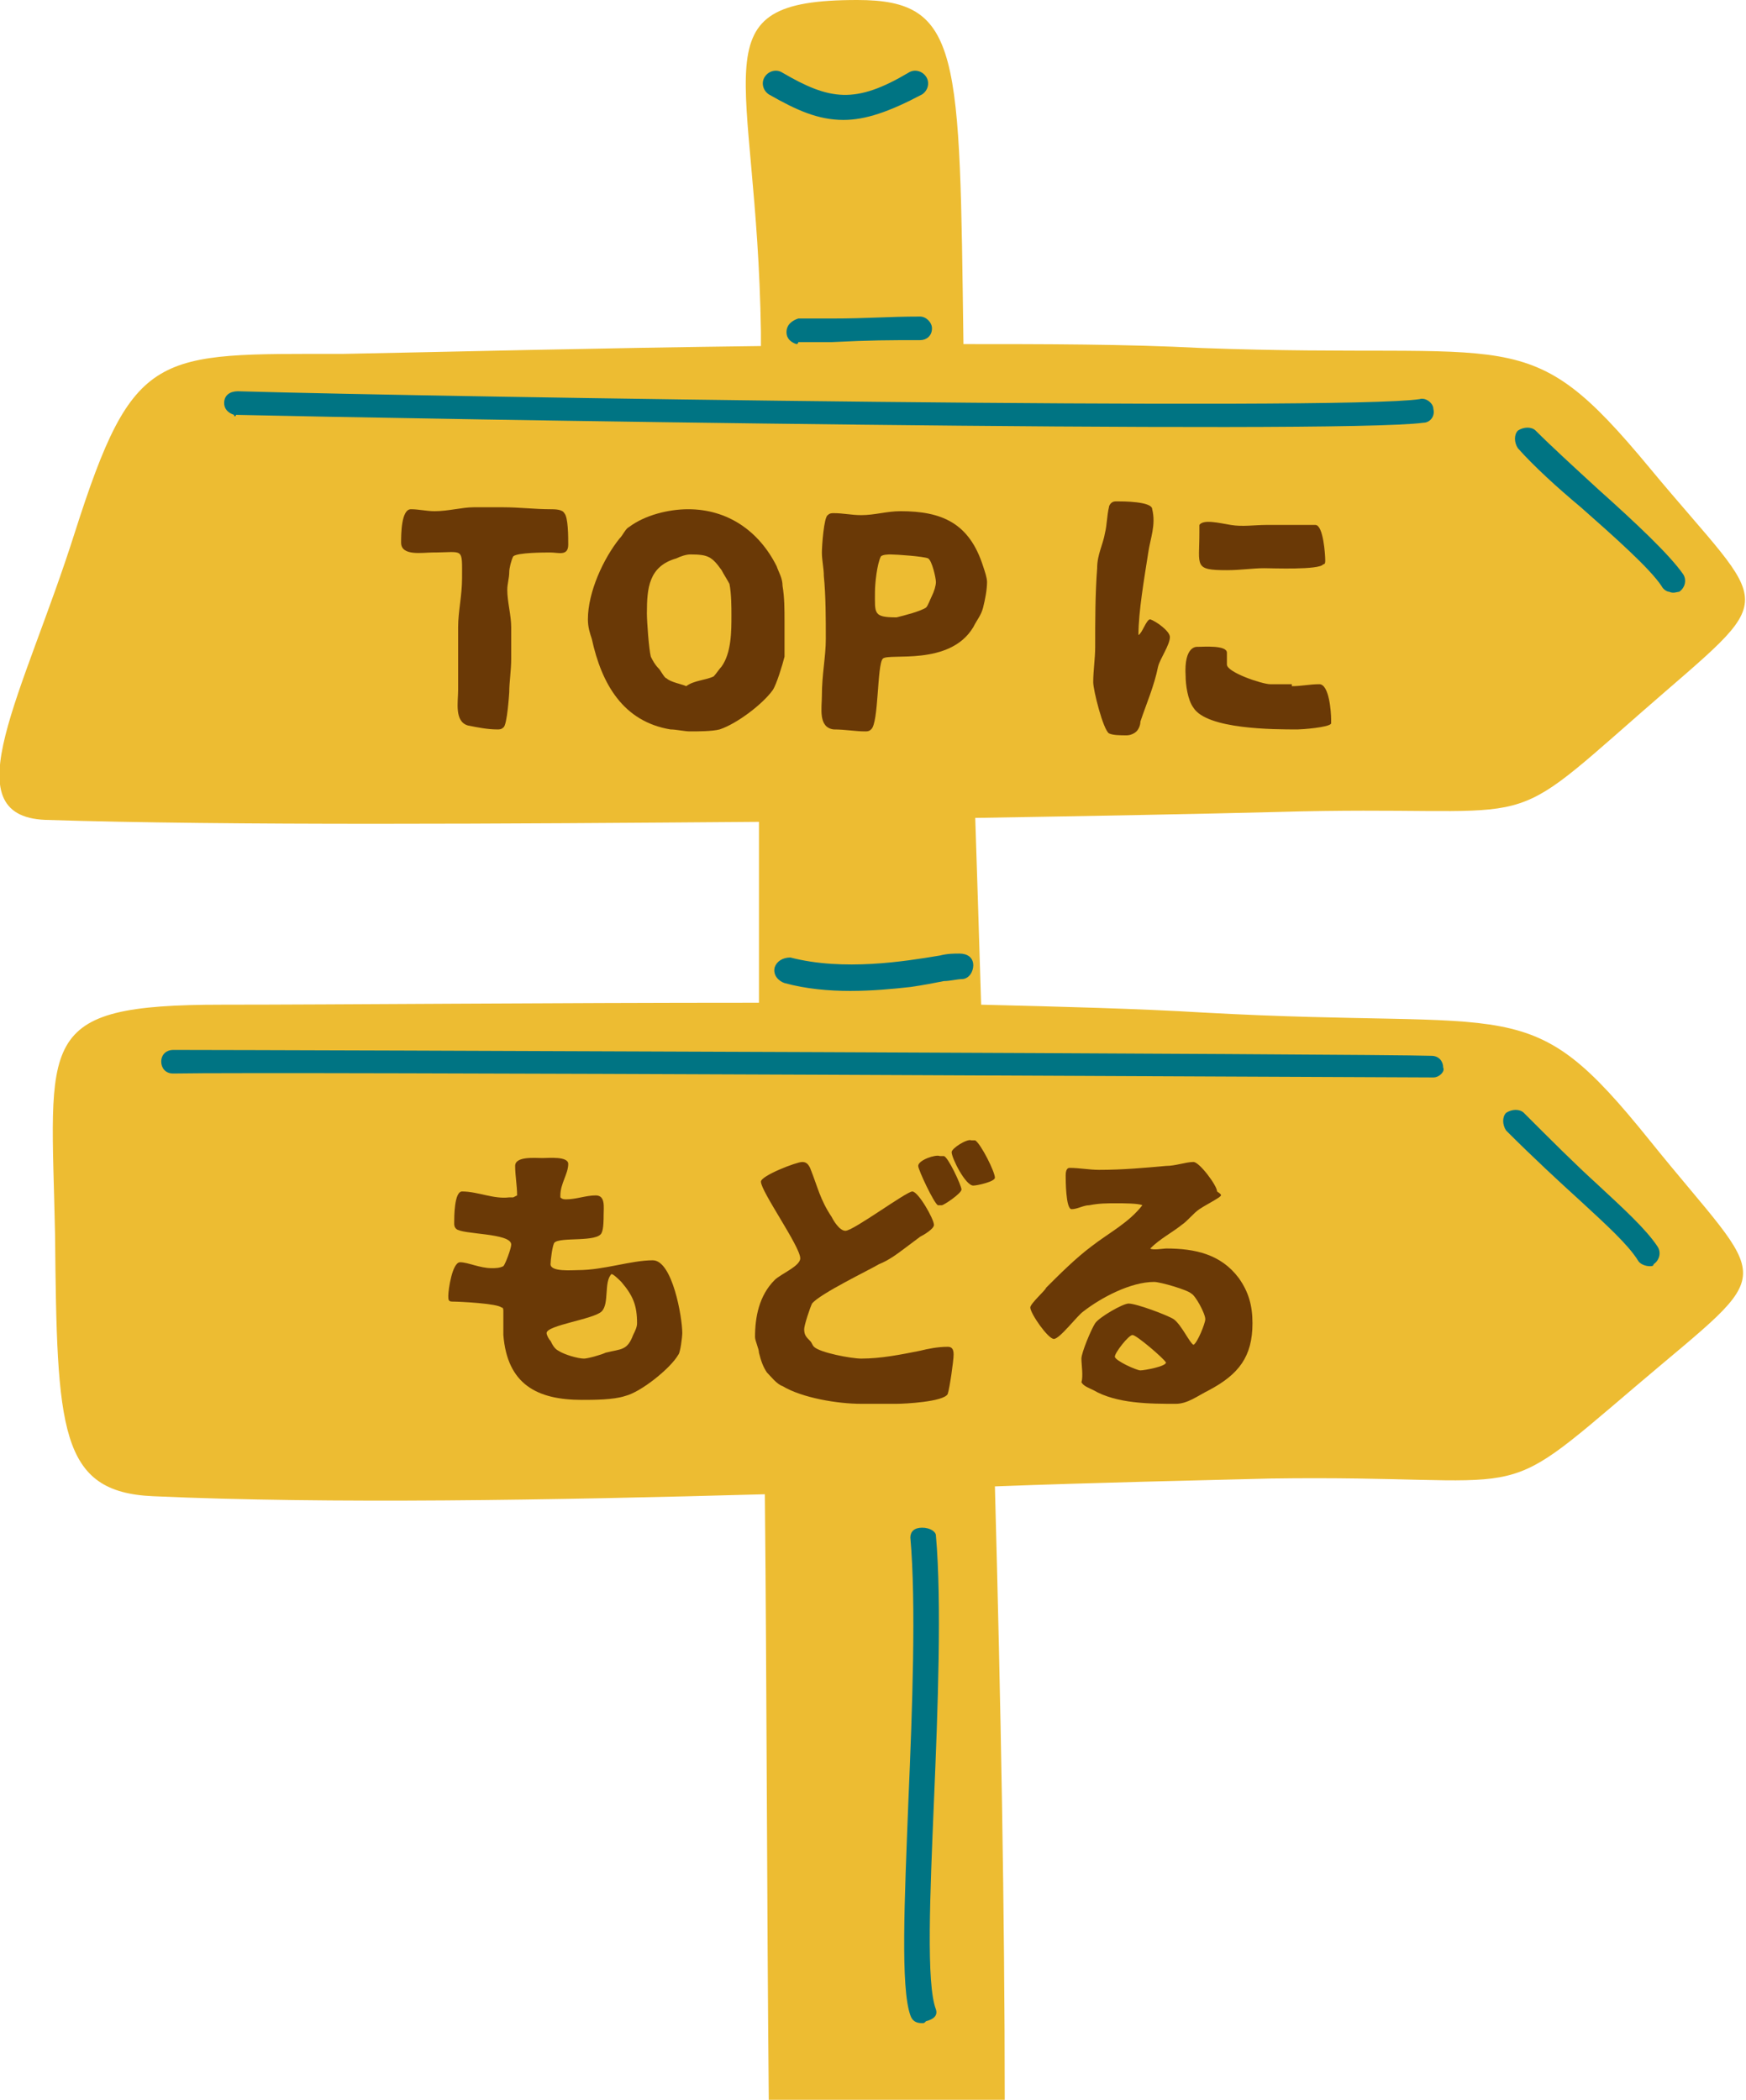
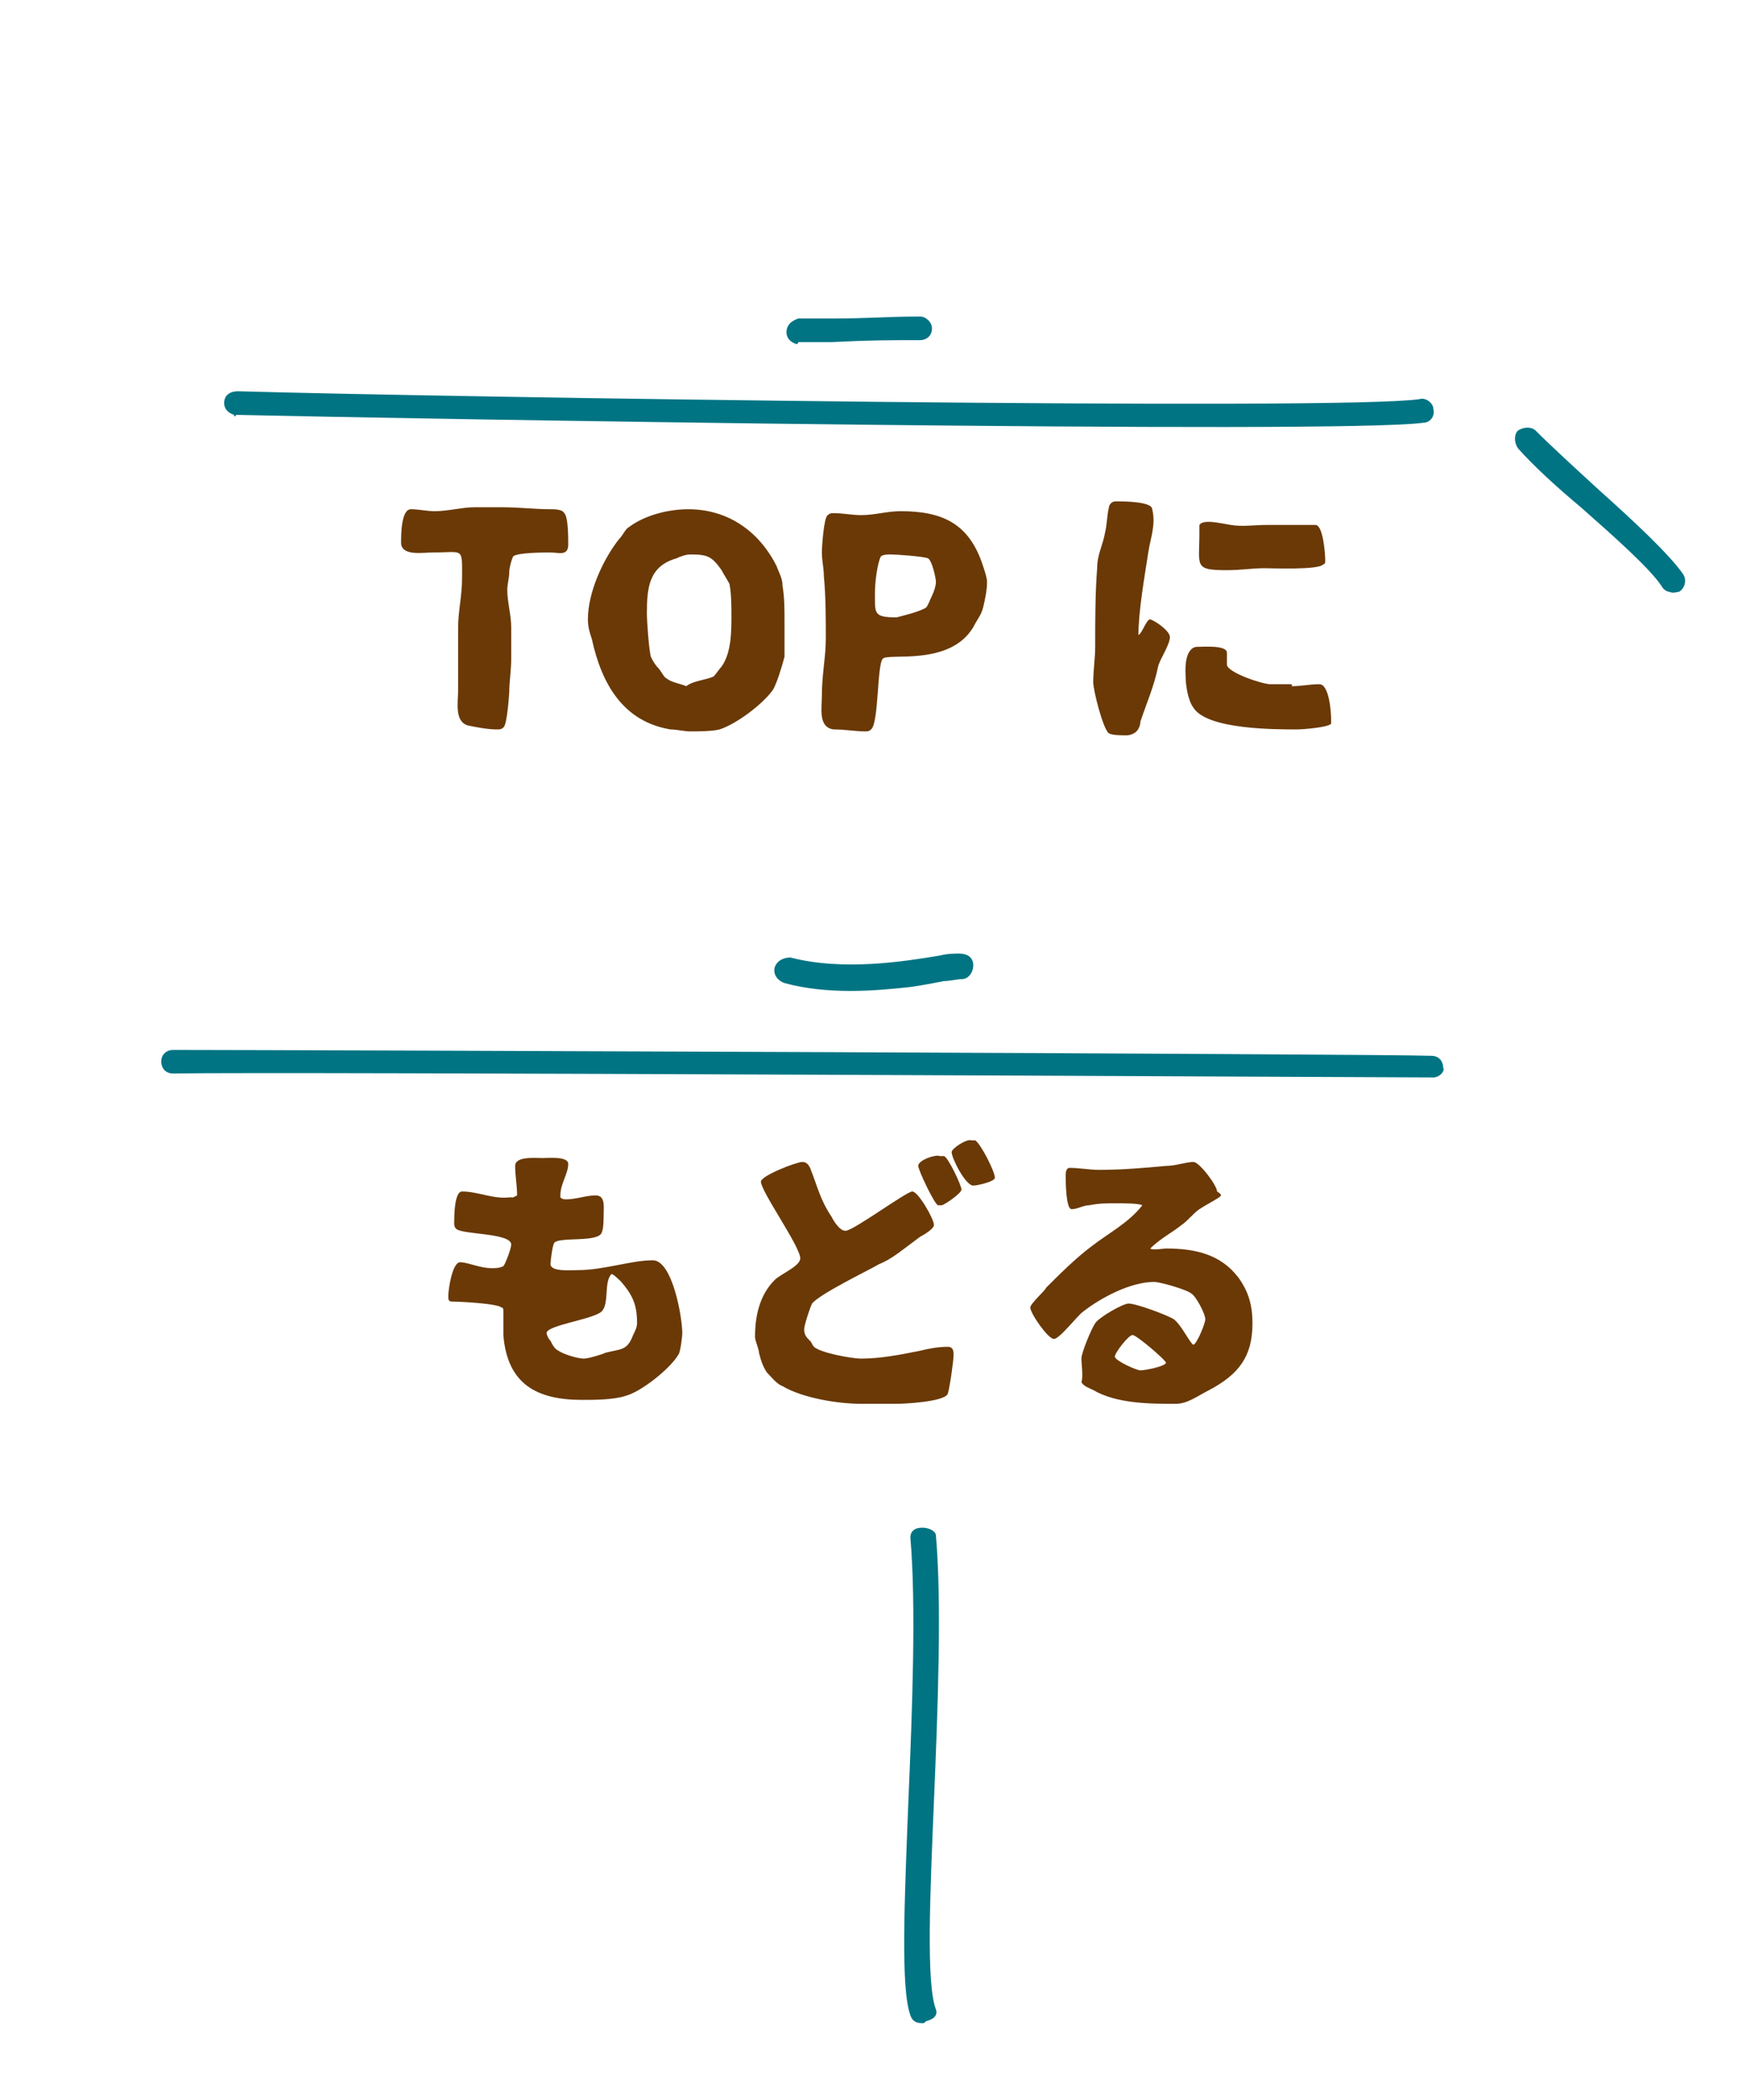
<svg xmlns="http://www.w3.org/2000/svg" version="1.1" id="レイヤー_1" x="0px" y="0px" viewBox="0 0 88.8 106.8" style="enable-background:new 0 0 88.8 106.8;" xml:space="preserve">
  <style type="text/css">
	.ドロップシャドウ{fill:none;}
	.角を丸くする_x0020_2_x0020_pt{fill:#FFFFFF;stroke:#231815;stroke-miterlimit:10;}
	.ライブ反射_x0020_X{fill:none;}
	.ベベルソフト{fill:url(#SVGID_1_);}
	.夕暮れ{fill:#FFFFFF;}
	.木の葉_GS{fill:#FFE100;}
	.ポンパドール_GS{fill-rule:evenodd;clip-rule:evenodd;fill:#4CABE1;}
	.st0{fill:#FFFFFF;}
	.st1{fill:#F8B62D;}
	.st2{fill:#62C05A;}
	.st3{fill:#EDBC32;}
	.st4{fill:#007483;}
	.st5{fill:#6A3906;}
</style>
  <linearGradient id="SVGID_1_" gradientUnits="userSpaceOnUse" x1="-1072.955" y1="-253.37" x2="-1072.248" y2="-252.663">
    <stop offset="0" style="stop-color:#E6E7EA" />
    <stop offset="0.175" style="stop-color:#E2E3E6" />
    <stop offset="0.354" style="stop-color:#D6D7DA" />
    <stop offset="0.535" style="stop-color:#C1C4C5" />
    <stop offset="0.717" style="stop-color:#A4A8A8" />
    <stop offset="0.899" style="stop-color:#808584" />
    <stop offset="1" style="stop-color:#686E6C" />
  </linearGradient>
  <g>
    <g>
-       <path class="st3" d="M61.2,51.5c-3.3-0.2-7.2-0.3-11.3-0.4c-0.1-3.3-0.2-6.4-0.3-9.5c6.1-0.1,11.4-0.2,15.3-0.3    c13.7-0.4,11.2,1.4,18.5-5c7.3-6.4,6.8-4.9,0.5-12.5c-6.3-7.6-6.6-5.5-22.8-6.1c-3.8-0.2-8-0.2-12.1-0.2C48.8,2.7,48.9,0,43.6,0    c-8.3,0-5.1,3.4-4.9,16.9c0,0.2,0,0.4,0,0.7c-8.3,0.1-16,0.3-21.3,0.4C7.9,18,6.8,17.7,3.8,27.1c-2.6,8.2-6.3,14.4-1.5,14.6    c9.4,0.3,23.4,0.2,36.3,0.1c0,3.1,0,6.3,0,9.2c-10.8,0-21.5,0.1-27.3,0.1c-9.6,0-8.7,1.7-8.5,11.7c0.1,9.9,0.2,13.1,5,13.3    c8.9,0.4,20.3,0.2,31.1-0.1c0.1,10.1,0.1,20.5,0.2,30.8h12c0-9.4-0.2-20.2-0.5-31.2c5.3-0.2,10.2-0.3,14-0.4    c13.7-0.2,11.2,1.6,18.6-4.7c7.4-6.3,6.9-4.8,0.7-12.5C77.7,50.3,77.4,52.4,61.2,51.5z" />
-     </g>
-     <path class="st4" d="M42.9,6.1c-1.3,0-2.4-0.5-3.8-1.3c-0.3-0.2-0.4-0.6-0.2-0.9c0.2-0.3,0.6-0.4,0.9-0.2c2.4,1.4,3.7,1.6,6.4,0   c0.3-0.2,0.7-0.1,0.9,0.2c0.2,0.3,0.1,0.7-0.2,0.9C45.2,5.7,44,6.1,42.9,6.1z" />
+       </g>
    <path class="st4" d="M11.9,21.1c-0.3-0.1-0.5-0.3-0.5-0.6c0-0.4,0.3-0.6,0.7-0.6c10.4,0.3,56.2,1,60.1,0.4c0.3-0.1,0.7,0.2,0.7,0.5   c0.1,0.4-0.2,0.7-0.5,0.7c-4.3,0.6-51.9-0.2-60.4-0.4C12,21.2,11.9,21.2,11.9,21.1z" />
    <path class="st4" d="M72.9,54.8C72.9,54.8,72.8,54.8,72.9,54.8c-2.8,0-58.9-0.3-64.1-0.2c-0.4,0-0.6-0.3-0.6-0.6   c0-0.4,0.3-0.6,0.6-0.6c5.2,0,61.3,0.2,64,0.3c0.4,0,0.6,0.3,0.6,0.6C73.5,54.5,73.2,54.8,72.9,54.8z" />
-     <path class="st4" d="M83.9,64.4c-0.2,0-0.5-0.1-0.6-0.3c-0.5-0.8-1.6-1.8-2.9-3c-1.1-1-2.4-2.2-3.8-3.6c-0.2-0.3-0.2-0.7,0-0.9   c0.3-0.2,0.7-0.2,0.9,0c1.4,1.4,2.6,2.6,3.7,3.6c1.4,1.3,2.5,2.3,3.1,3.2c0.2,0.3,0.1,0.7-0.2,0.9C84.1,64.4,84,64.4,83.9,64.4z" />
    <path class="st4" d="M84.9,30.1c-0.1,0-0.3-0.1-0.4-0.3c-0.6-0.9-2.4-2.5-4.1-4c-1.2-1-2.4-2.1-3.2-3c-0.2-0.3-0.2-0.7,0-0.9   c0.3-0.2,0.7-0.2,0.9,0c0.8,0.8,2,1.9,3.2,3c1.9,1.7,3.6,3.3,4.3,4.3c0.2,0.3,0.1,0.7-0.2,0.9C85.3,30.1,85.1,30.2,84.9,30.1z" />
    <path class="st4" d="M46.9,102.9c-0.3,0-0.5-0.1-0.6-0.4c-0.5-1.4-0.3-5.8-0.1-10.9c0.2-4.7,0.4-10,0.1-13.4c0-0.3,0.2-0.5,0.6-0.5   c0.4,0,0.7,0.2,0.7,0.4c0.3,3.4,0.1,8.8-0.1,13.5c-0.2,4.8-0.4,9.3,0.1,10.6c0.1,0.3-0.1,0.5-0.5,0.6C47,102.9,47,102.9,46.9,102.9   z" />
    <path class="st4" d="M40.5,17.5c-0.3-0.1-0.5-0.3-0.5-0.6c0-0.4,0.3-0.6,0.6-0.7l1.7,0c1.9,0,2.8-0.1,4.5-0.1   c0.3,0,0.6,0.3,0.6,0.6c0,0.4-0.3,0.6-0.6,0.6c-1.6,0-2.5,0-4.5,0.1l-1.7,0C40.6,17.5,40.5,17.5,40.5,17.5z" />
    <path class="st4" d="M46.3,50.2c-1.8,0.2-4.2,0.4-6.4-0.2c-0.3-0.1-0.6-0.4-0.5-0.8c0.1-0.3,0.4-0.5,0.8-0.5   c2.7,0.7,5.8,0.2,7.6-0.1c0.4-0.1,0.7-0.1,1-0.1c0.4,0,0.7,0.2,0.7,0.6c0,0.3-0.2,0.7-0.6,0.7c0,0,0,0,0,0c-0.2,0-0.6,0.1-0.9,0.1   C47.5,50,47,50.1,46.3,50.2z" />
    <g>
      <path class="st5" d="M26,33.5c0,0.6-0.1,1.2-0.1,1.7c0,0-0.1,1.7-0.3,1.8c-0.1,0.1-0.2,0.1-0.3,0.1c-0.5,0-1-0.1-1.5-0.2    c-0.7-0.2-0.5-1.2-0.5-1.8c0-1,0-2.1,0-3.2c0-0.8,0.2-1.6,0.2-2.5c0-1.6,0.1-1.3-1.5-1.3c-0.5,0-1.6,0.2-1.6-0.5    c0-0.4,0-1.7,0.5-1.7c0.4,0,0.8,0.1,1.2,0.1c0.7,0,1.4-0.2,2-0.2h1.5c0.8,0,1.6,0.1,2.4,0.1c0.2,0,0.6,0,0.7,0.2    c0.2,0.2,0.2,1.2,0.2,1.6c0,0.6-0.5,0.4-0.9,0.4c-0.3,0-1.7,0-1.9,0.2c-0.1,0.2-0.2,0.6-0.2,0.8c0,0.3-0.1,0.6-0.1,0.9    c0,0.6,0.2,1.3,0.2,1.9V33.5z" />
      <path class="st5" d="M31.5,27.4c0.2-0.2,0.3-0.5,0.5-0.6c0.8-0.6,2-0.9,3-0.9c2,0,3.6,1.1,4.5,2.9c0.1,0.3,0.3,0.6,0.3,1    c0.1,0.6,0.1,1.2,0.1,1.8c0,0.6,0,1.2,0,1.8c-0.1,0.4-0.4,1.4-0.6,1.7c-0.5,0.7-1.8,1.7-2.7,2c-0.4,0.1-1.1,0.1-1.5,0.1    c-0.3,0-0.7-0.1-1-0.1c-2.4-0.4-3.5-2.3-4-4.6c-0.1-0.3-0.2-0.6-0.2-1C29.9,30.1,30.7,28.4,31.5,27.4z M36.3,34.4    c0.1-0.1,0.3-0.4,0.4-0.5c0.5-0.7,0.5-1.8,0.5-2.6c0-0.4,0-1.1-0.1-1.6c-0.1-0.2-0.3-0.5-0.4-0.7c-0.5-0.7-0.7-0.8-1.6-0.8    c-0.2,0-0.5,0.1-0.7,0.2c-1.4,0.4-1.5,1.5-1.5,2.8c0,0.4,0.1,1.8,0.2,2.2c0.1,0.2,0.2,0.4,0.4,0.6c0.1,0.1,0.3,0.5,0.4,0.5    c0.2,0.2,0.8,0.3,1,0.4c0,0,0.1,0,0,0C35.3,34.6,35.9,34.6,36.3,34.4z" />
      <path class="st5" d="M42,32.5c0-1,0-2.2-0.1-3.2c0-0.4-0.1-0.8-0.1-1.2c0-0.3,0.1-1.8,0.3-1.9c0.1-0.1,0.2-0.1,0.3-0.1    c0.5,0,0.9,0.1,1.4,0.1c0.7,0,1.3-0.2,2-0.2c2.1,0,3.5,0.6,4.2,2.8c0.1,0.3,0.2,0.6,0.2,0.8c0,0.4-0.1,0.9-0.2,1.3    c-0.1,0.4-0.3,0.6-0.5,1c-1.2,2-4.3,1.3-4.6,1.6c-0.3,0.3-0.2,3.3-0.6,3.6c-0.1,0.1-0.2,0.1-0.3,0.1c-0.5,0-1-0.1-1.6-0.1    c-0.8-0.1-0.6-1.1-0.6-1.7C41.8,34.3,42,33.4,42,32.5z M47.1,30.9c0.1-0.1,0.2-0.4,0.3-0.6c0.1-0.2,0.2-0.5,0.2-0.7    c0-0.2-0.2-1.1-0.4-1.2c-0.2-0.1-1.6-0.2-1.9-0.2c-0.1,0-0.4,0-0.5,0.1c-0.2,0.4-0.3,1.4-0.3,1.8c0,1.1-0.1,1.3,1.1,1.3    C46,31.3,46.8,31.1,47.1,30.9z" />
      <path class="st5" d="M58.4,28.1c-0.2,1.3-0.5,3-0.5,4.2c0.2-0.1,0.4-0.8,0.6-0.8c0.3,0.1,1,0.6,1,0.9c0,0.4-0.5,1.1-0.6,1.5    c-0.2,1-0.6,1.9-0.9,2.8c0,0.2-0.1,0.4-0.2,0.5c-0.1,0.1-0.3,0.2-0.5,0.2c-0.3,0-0.7,0-0.9-0.1c-0.3-0.2-0.8-2.2-0.8-2.6    c0-0.6,0.1-1.2,0.1-1.8c0-1.3,0-2.7,0.1-4c0-0.7,0.3-1.2,0.4-1.8c0.1-0.4,0.1-0.9,0.2-1.3c0-0.1,0.1-0.2,0.1-0.2    c0.1-0.1,0.2-0.1,0.3-0.1c0.3,0,1.8,0,1.8,0.4C58.8,26.7,58.5,27.4,58.4,28.1z M65.7,34.9c0.5,0,0.9-0.1,1.4-0.1    c0.5,0,0.6,1.4,0.6,1.8c0,0.1,0,0.2,0,0.2c-0.1,0.2-1.5,0.3-1.7,0.3c-1.2,0-4.6,0-5.3-1.1c-0.3-0.4-0.4-1.2-0.4-1.6    c-0.1-1.6,0.6-1.5,0.6-1.5c0.3,0,1.5-0.1,1.5,0.3c0,0.2,0,0.4,0,0.6c0,0.4,1.8,1,2.2,1H65.7z M62.6,26.7c0.6,0.1,1.2,0,1.8,0    c0.8,0,1.7,0,2.5,0c0.4,0,0.5,1.5,0.5,1.8c0,0.1,0,0.2-0.1,0.2c-0.2,0.3-2.6,0.2-3,0.2c-0.6,0-1.2,0.1-1.9,0.1    c-1.7,0-1.4-0.2-1.4-1.9v-0.4C61.2,26.4,62,26.6,62.6,26.7z" />
    </g>
    <g>
      <path class="st5" d="M26.3,60.8c0-0.5-0.1-1-0.1-1.5c0-0.5,1-0.4,1.4-0.4c0.3,0,1.3-0.1,1.3,0.3c0,0.5-0.4,1-0.4,1.6    c0,0,0,0.1,0,0.1c0.1,0.1,0.2,0.1,0.3,0.1c0.5,0,1-0.2,1.5-0.2c0.5,0,0.4,0.6,0.4,1c0,0.2,0,0.7-0.1,0.9c-0.2,0.5-2.1,0.2-2.4,0.5    c-0.1,0.1-0.2,0.9-0.2,1.1c0,0.4,1.1,0.3,1.4,0.3c1.3,0,2.7-0.5,3.8-0.5c1,0,1.5,2.9,1.5,3.7c0,0.2-0.1,1-0.2,1.1    c-0.4,0.7-1.9,1.9-2.7,2.1c-0.6,0.2-1.6,0.2-2.2,0.2c-2.3,0-3.8-0.8-4-3.3c0-0.4,0-0.8,0-1.2c0-0.1,0-0.2-0.1-0.2    c-0.2-0.2-2.1-0.3-2.5-0.3c-0.2,0-0.2-0.1-0.2-0.3c0-0.3,0.2-1.7,0.6-1.7c0.4,0,1,0.3,1.6,0.3c0.2,0,0.4,0,0.6-0.1    c0.1-0.1,0.4-0.9,0.4-1.1c0-0.6-2.5-0.5-2.8-0.8c-0.1-0.1-0.1-0.2-0.1-0.3c0-0.3,0-1.6,0.4-1.6c0.8,0,1.6,0.4,2.4,0.3l0.2,0    L26.3,60.8z M30.6,66.7c-0.4,0.4-2.8,0.7-2.8,1.1c0,0.1,0.1,0.3,0.2,0.4c0.1,0.2,0.2,0.4,0.4,0.5c0.3,0.2,1,0.4,1.3,0.4    c0.2,0,0.9-0.2,1.1-0.3c0.8-0.2,1.1-0.1,1.4-0.9c0.1-0.2,0.2-0.4,0.2-0.6c0-0.9-0.2-1.4-0.8-2.1c-0.1-0.1-0.4-0.4-0.5-0.4    C30.7,65.2,31,66.3,30.6,66.7z" />
      <path class="st5" d="M43.8,71.4c-1.2,0-3-0.3-4-0.9c-0.3-0.1-0.6-0.5-0.8-0.7c-0.2-0.3-0.3-0.6-0.4-1c0-0.2-0.2-0.6-0.2-0.8    c0-1,0.2-2.1,1-2.9c0.3-0.3,1.3-0.7,1.3-1.1c0-0.6-2-3.4-2-3.9c0-0.3,1.8-1,2.1-1c0.2,0,0.3,0.1,0.4,0.3c0.4,1,0.5,1.6,1.1,2.5    c0.1,0.2,0.4,0.7,0.7,0.7c0.4,0,3.1-2,3.4-2c0.3,0,1.1,1.4,1.1,1.7c0,0.2-0.5,0.5-0.7,0.6l-0.8,0.6c-0.4,0.3-0.8,0.6-1.3,0.8    c-0.5,0.3-3,1.5-3.4,2c-0.1,0.2-0.4,1.1-0.4,1.3c0,0.3,0.1,0.4,0.3,0.6c0.1,0.1,0.1,0.2,0.2,0.3c0.3,0.3,1.9,0.6,2.4,0.6    c1,0,2-0.2,3-0.4c0.4-0.1,0.9-0.2,1.4-0.2c0.2,0,0.3,0.1,0.3,0.4c0,0.3-0.2,1.7-0.3,2c-0.2,0.4-2.2,0.5-2.6,0.5H43.8z M48,58.8    c0.2,0,0.9,1.5,0.9,1.7c0,0.2-0.9,0.8-1,0.8l-0.2,0c-0.2-0.1-1-1.8-1-2c0-0.3,0.9-0.6,1.1-0.5L48,58.8z M49.6,58    c0.3,0.2,1,1.6,1,1.9c0,0.2-0.9,0.4-1.1,0.4c-0.4,0-1.1-1.4-1.1-1.7c0-0.2,0.8-0.7,1-0.6L49.6,58z" />
      <path class="st5" d="M62,60.9c-0.3,0.2-0.7,0.4-1,0.6c-0.3,0.2-0.6,0.6-0.9,0.8c-0.5,0.4-1.1,0.7-1.6,1.2c0.1,0.1,0.7,0,0.8,0    c1.5,0,2.8,0.3,3.7,1.5c0.5,0.7,0.7,1.4,0.7,2.3c0,1.7-0.7,2.6-2.2,3.4c-0.6,0.3-1.1,0.7-1.7,0.7c-1.3,0-3,0-4.2-0.7    c-0.2-0.1-0.5-0.2-0.6-0.4C55.1,70,55,69.4,55,69.1c0-0.3,0.5-1.5,0.7-1.8c0.2-0.3,1.4-1,1.7-1c0.4,0,2,0.6,2.3,0.8    c0.4,0.3,0.8,1.2,1,1.3c0.2-0.1,0.6-1.1,0.6-1.3c0-0.3-0.5-1.2-0.7-1.3c-0.2-0.2-1.6-0.6-1.9-0.6c-1.2,0-2.7,0.8-3.6,1.5    c-0.3,0.2-1.2,1.4-1.5,1.4c-0.3,0-1.2-1.3-1.2-1.6c0-0.2,0.8-0.9,0.8-1c0.7-0.7,1.5-1.5,2.3-2.1c0.9-0.7,1.9-1.2,2.6-2.1    c-0.2-0.1-1-0.1-1.3-0.1c-0.5,0-0.9,0-1.4,0.1c-0.3,0-0.6,0.2-0.9,0.2c-0.3,0-0.3-1.5-0.3-1.7c0-0.1,0-0.4,0.2-0.4    c0.5,0,1,0.1,1.5,0.1c1.2,0,2.3-0.1,3.4-0.2c0.5,0,1-0.2,1.4-0.2c0.3,0,1.2,1.2,1.2,1.5C62.2,60.8,62.1,60.8,62,60.9z M57.6,67.9    c-0.2,0-0.9,0.9-0.9,1.1c0,0.2,1.1,0.7,1.3,0.7c0.2,0,1.3-0.2,1.3-0.4C59.2,69.1,57.8,67.9,57.6,67.9z" />
    </g>
  </g>
</svg>